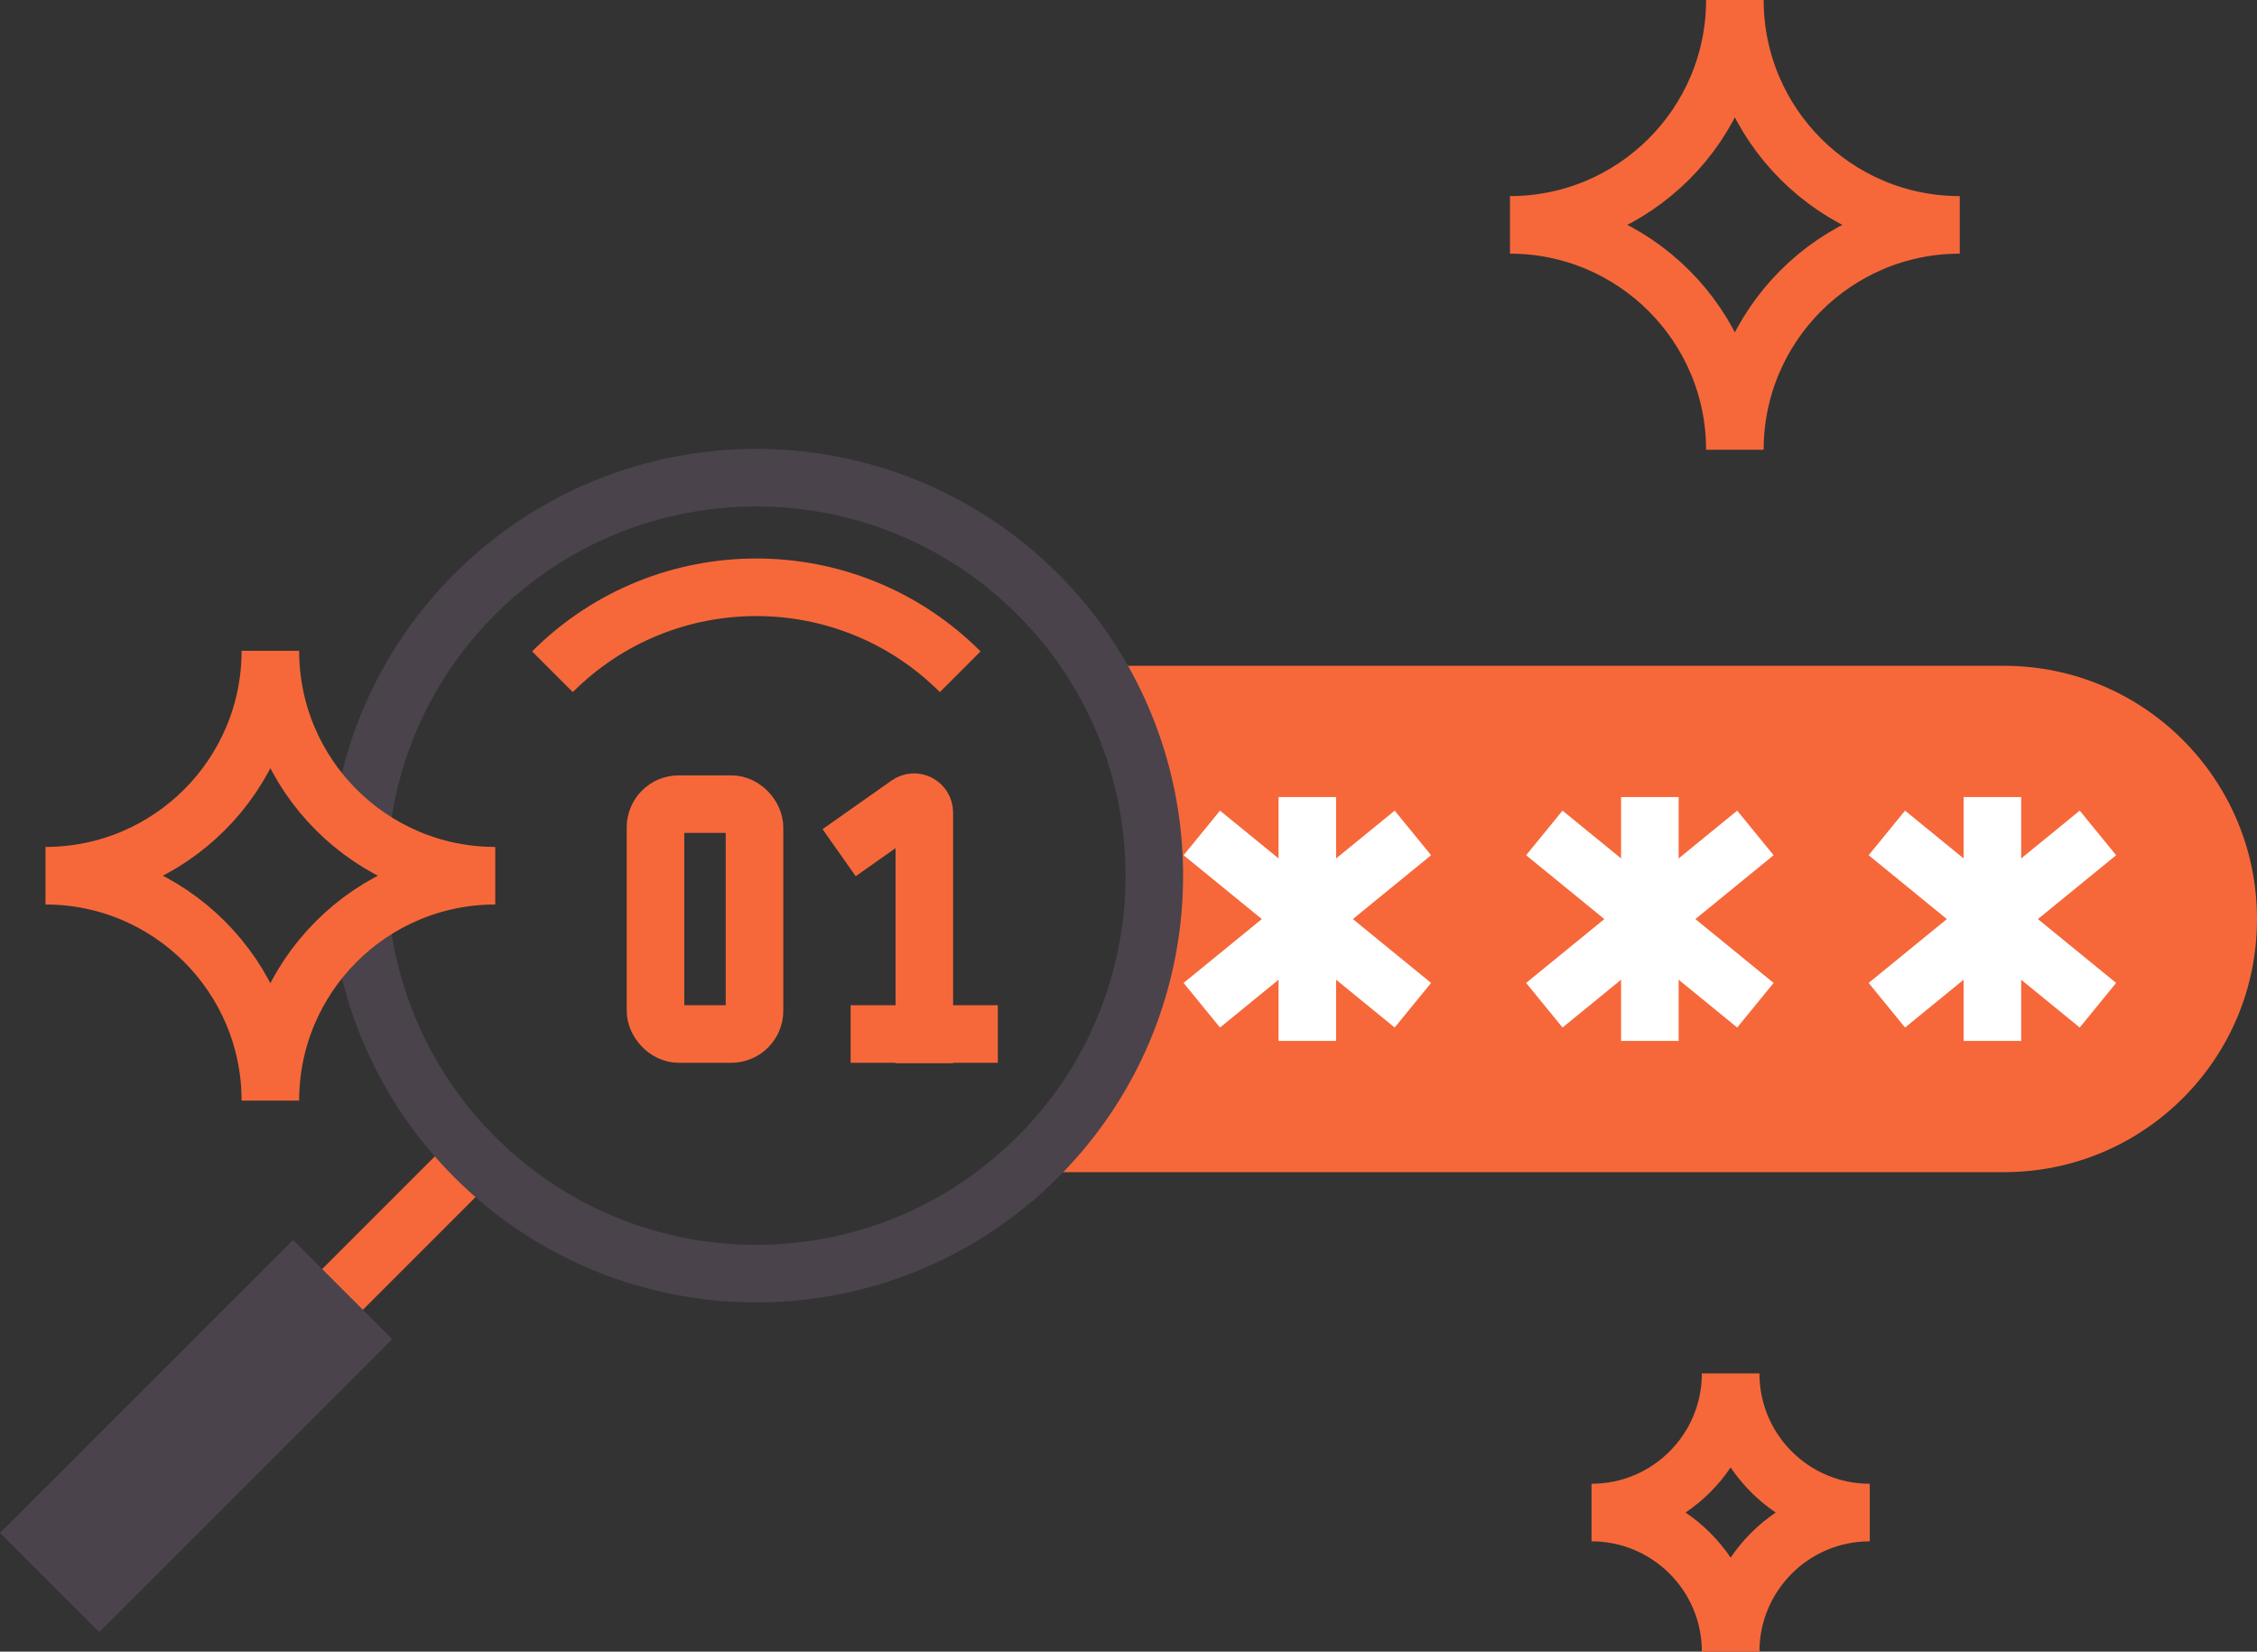
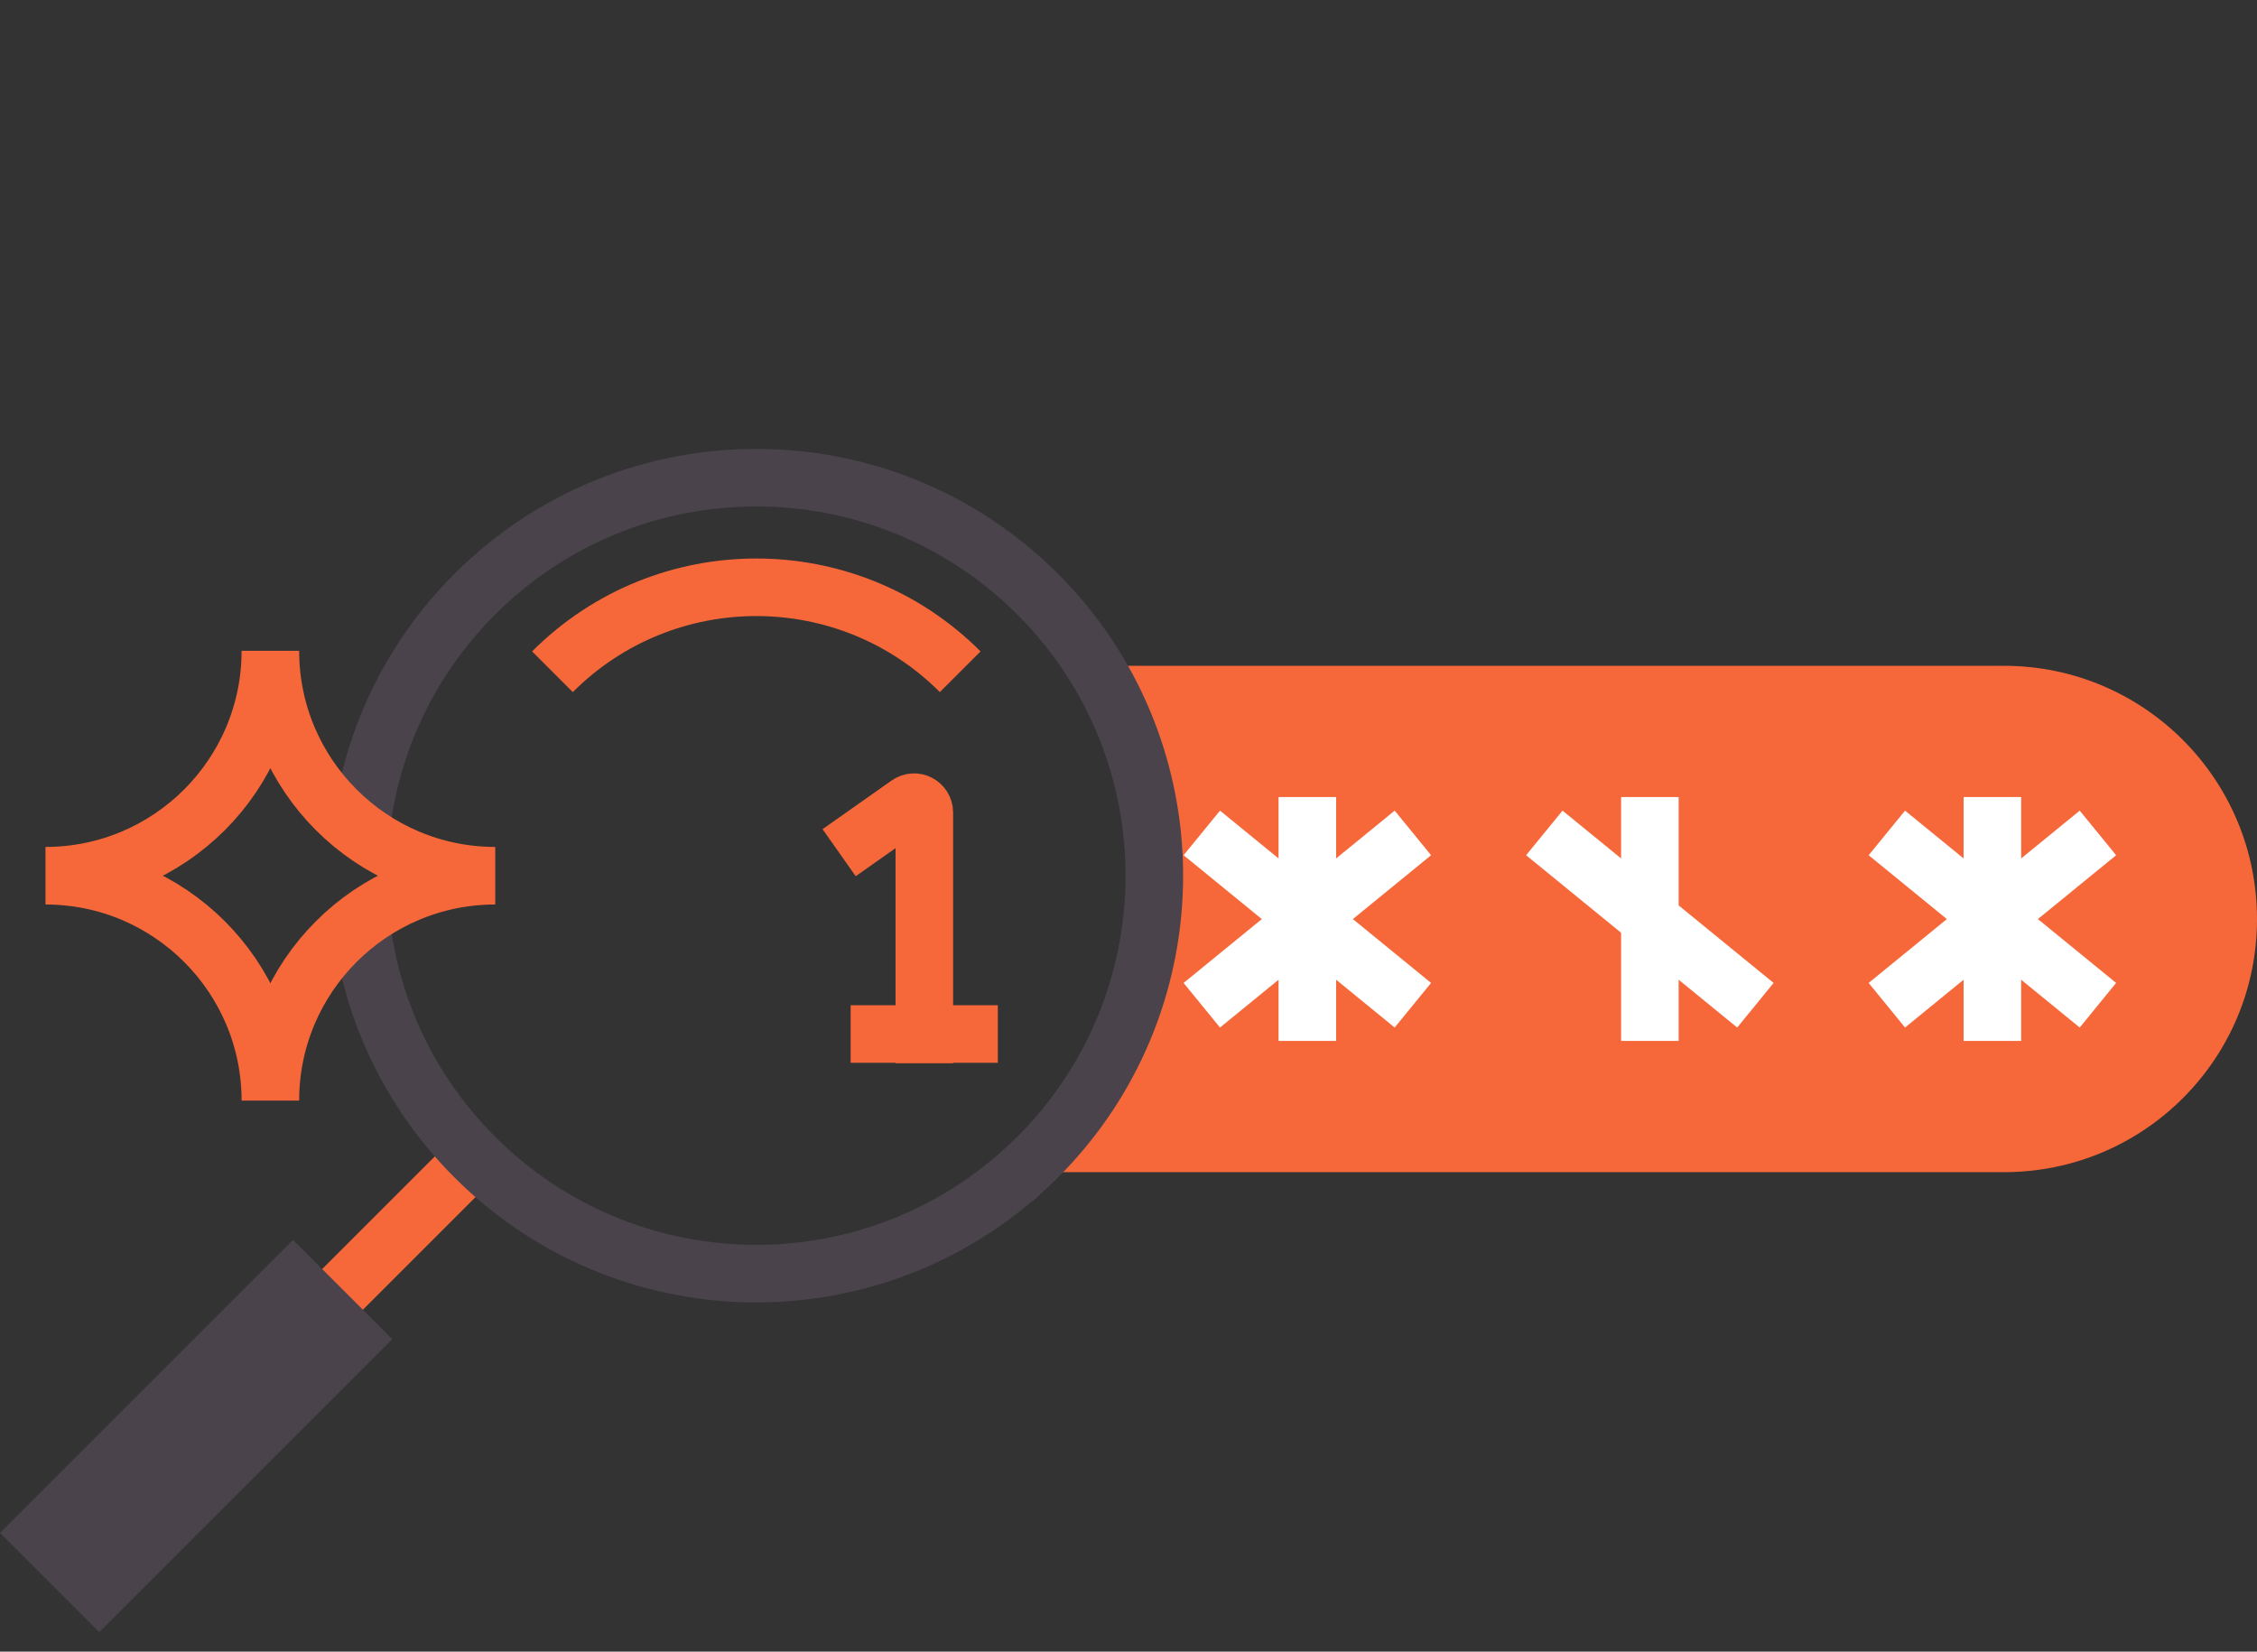
<svg xmlns="http://www.w3.org/2000/svg" id="Capa_2" data-name="Capa 2" viewBox="0 0 117.62 86.08">
  <rect x="0" y="0" width="117.62" height="86.08" fill="#333333" stroke="none" />
  <defs>
    <style>
      .cls-1 {
        fill: #4a434b;
      }

      .cls-2 {
        stroke: #fff;
      }

      .cls-2, .cls-3, .cls-4 {
        fill: none;
        stroke-miterlimit: 10;
        stroke-width: 3px;
      }

      .cls-3 {
        stroke: #f6683a;
      }

      .cls-4 {
        stroke: #4a434b;
      }

      .cls-5 {
        fill: #f6683a;
      }
    </style>
  </defs>
  <g id="Capa_1-2" data-name="Capa 1">
    <g>
-       <rect class="cls-3" x="34.16" y="41.91" width="5.16" height="11.98" rx="1.21" ry="1.21" />
      <path class="cls-3" d="m48.17,55.41v-13.06c0-.44-.49-.7-.85-.44l-3.59,2.53" />
      <line class="cls-3" x1="44.33" y1="53.89" x2="52" y2="53.89" />
      <g>
        <g>
          <path class="cls-5" d="m57.04,34.7h47.39c7.29,0,13.19,5.91,13.19,13.2,0,3.65-1.47,6.94-3.86,9.33s-5.68,3.86-9.33,3.86h-51.18s6.09-2.63,6.7-12.48-2.9-13.91-2.9-13.91Z" />
          <g>
            <line class="cls-2" x1="68.13" y1="41.54" x2="68.13" y2="54.25" />
            <line class="cls-2" x1="73.63" y1="52.39" x2="62.63" y2="43.41" />
            <line class="cls-2" x1="62.63" y1="52.39" x2="73.63" y2="43.41" />
          </g>
          <g>
            <line class="cls-2" x1="85.98" y1="41.54" x2="85.98" y2="54.25" />
            <line class="cls-2" x1="91.48" y1="52.39" x2="80.48" y2="43.41" />
-             <line class="cls-2" x1="80.48" y1="52.39" x2="91.48" y2="43.41" />
          </g>
          <g>
            <line class="cls-2" x1="103.83" y1="41.54" x2="103.83" y2="54.25" />
            <line class="cls-2" x1="109.33" y1="52.39" x2="98.33" y2="43.41" />
            <line class="cls-2" x1="98.33" y1="52.39" x2="109.33" y2="43.41" />
          </g>
          <g>
            <path class="cls-3" d="m50.04,35.01c-5.87-5.87-15.38-5.87-21.25,0" />
            <line class="cls-3" x1="24.74" y1="60.31" x2="17.84" y2="67.21" />
            <rect class="cls-1" x="6.56" y="64.05" width="7.31" height="21.59" transform="translate(-35.48 134.99) rotate(-135)" />
            <path class="cls-4" d="m18.8,43.32c.5-4.51,2.48-8.89,5.94-12.35,8.1-8.1,21.24-8.1,29.34,0,1.15,1.15,2.14,2.4,2.96,3.73,4.98,8,3.99,18.65-2.96,25.6-.27.27-.55.53-.83.79h-.01c-8.15,7.31-20.67,7.04-28.5-.79-3.46-3.46-5.43-7.83-5.94-12.34" />
          </g>
        </g>
        <path class="cls-3" d="m14.09,33.92h0c0,6.47-5.25,11.72-11.72,11.72h0c6.47,0,11.72,5.25,11.72,11.72h0c0-6.47,5.25-11.72,11.72-11.72h0c-6.47,0-11.72-5.25-11.72-11.72Z" />
-         <path class="cls-3" d="m90.41,0h0c0,6.47-5.25,11.72-11.72,11.72h0c6.47,0,11.72,5.25,11.72,11.72h0c0-6.47,5.25-11.72,11.72-11.72h0c-6.47,0-11.72-5.25-11.72-11.72Z" />
-         <path class="cls-3" d="m90.19,71.58h0c0,4-3.24,7.25-7.25,7.25h0c4,0,7.25,3.24,7.25,7.25h0c0-4,3.24-7.25,7.25-7.25h0c-4,0-7.25-3.24-7.25-7.25Z" />
      </g>
    </g>
  </g>
</svg>